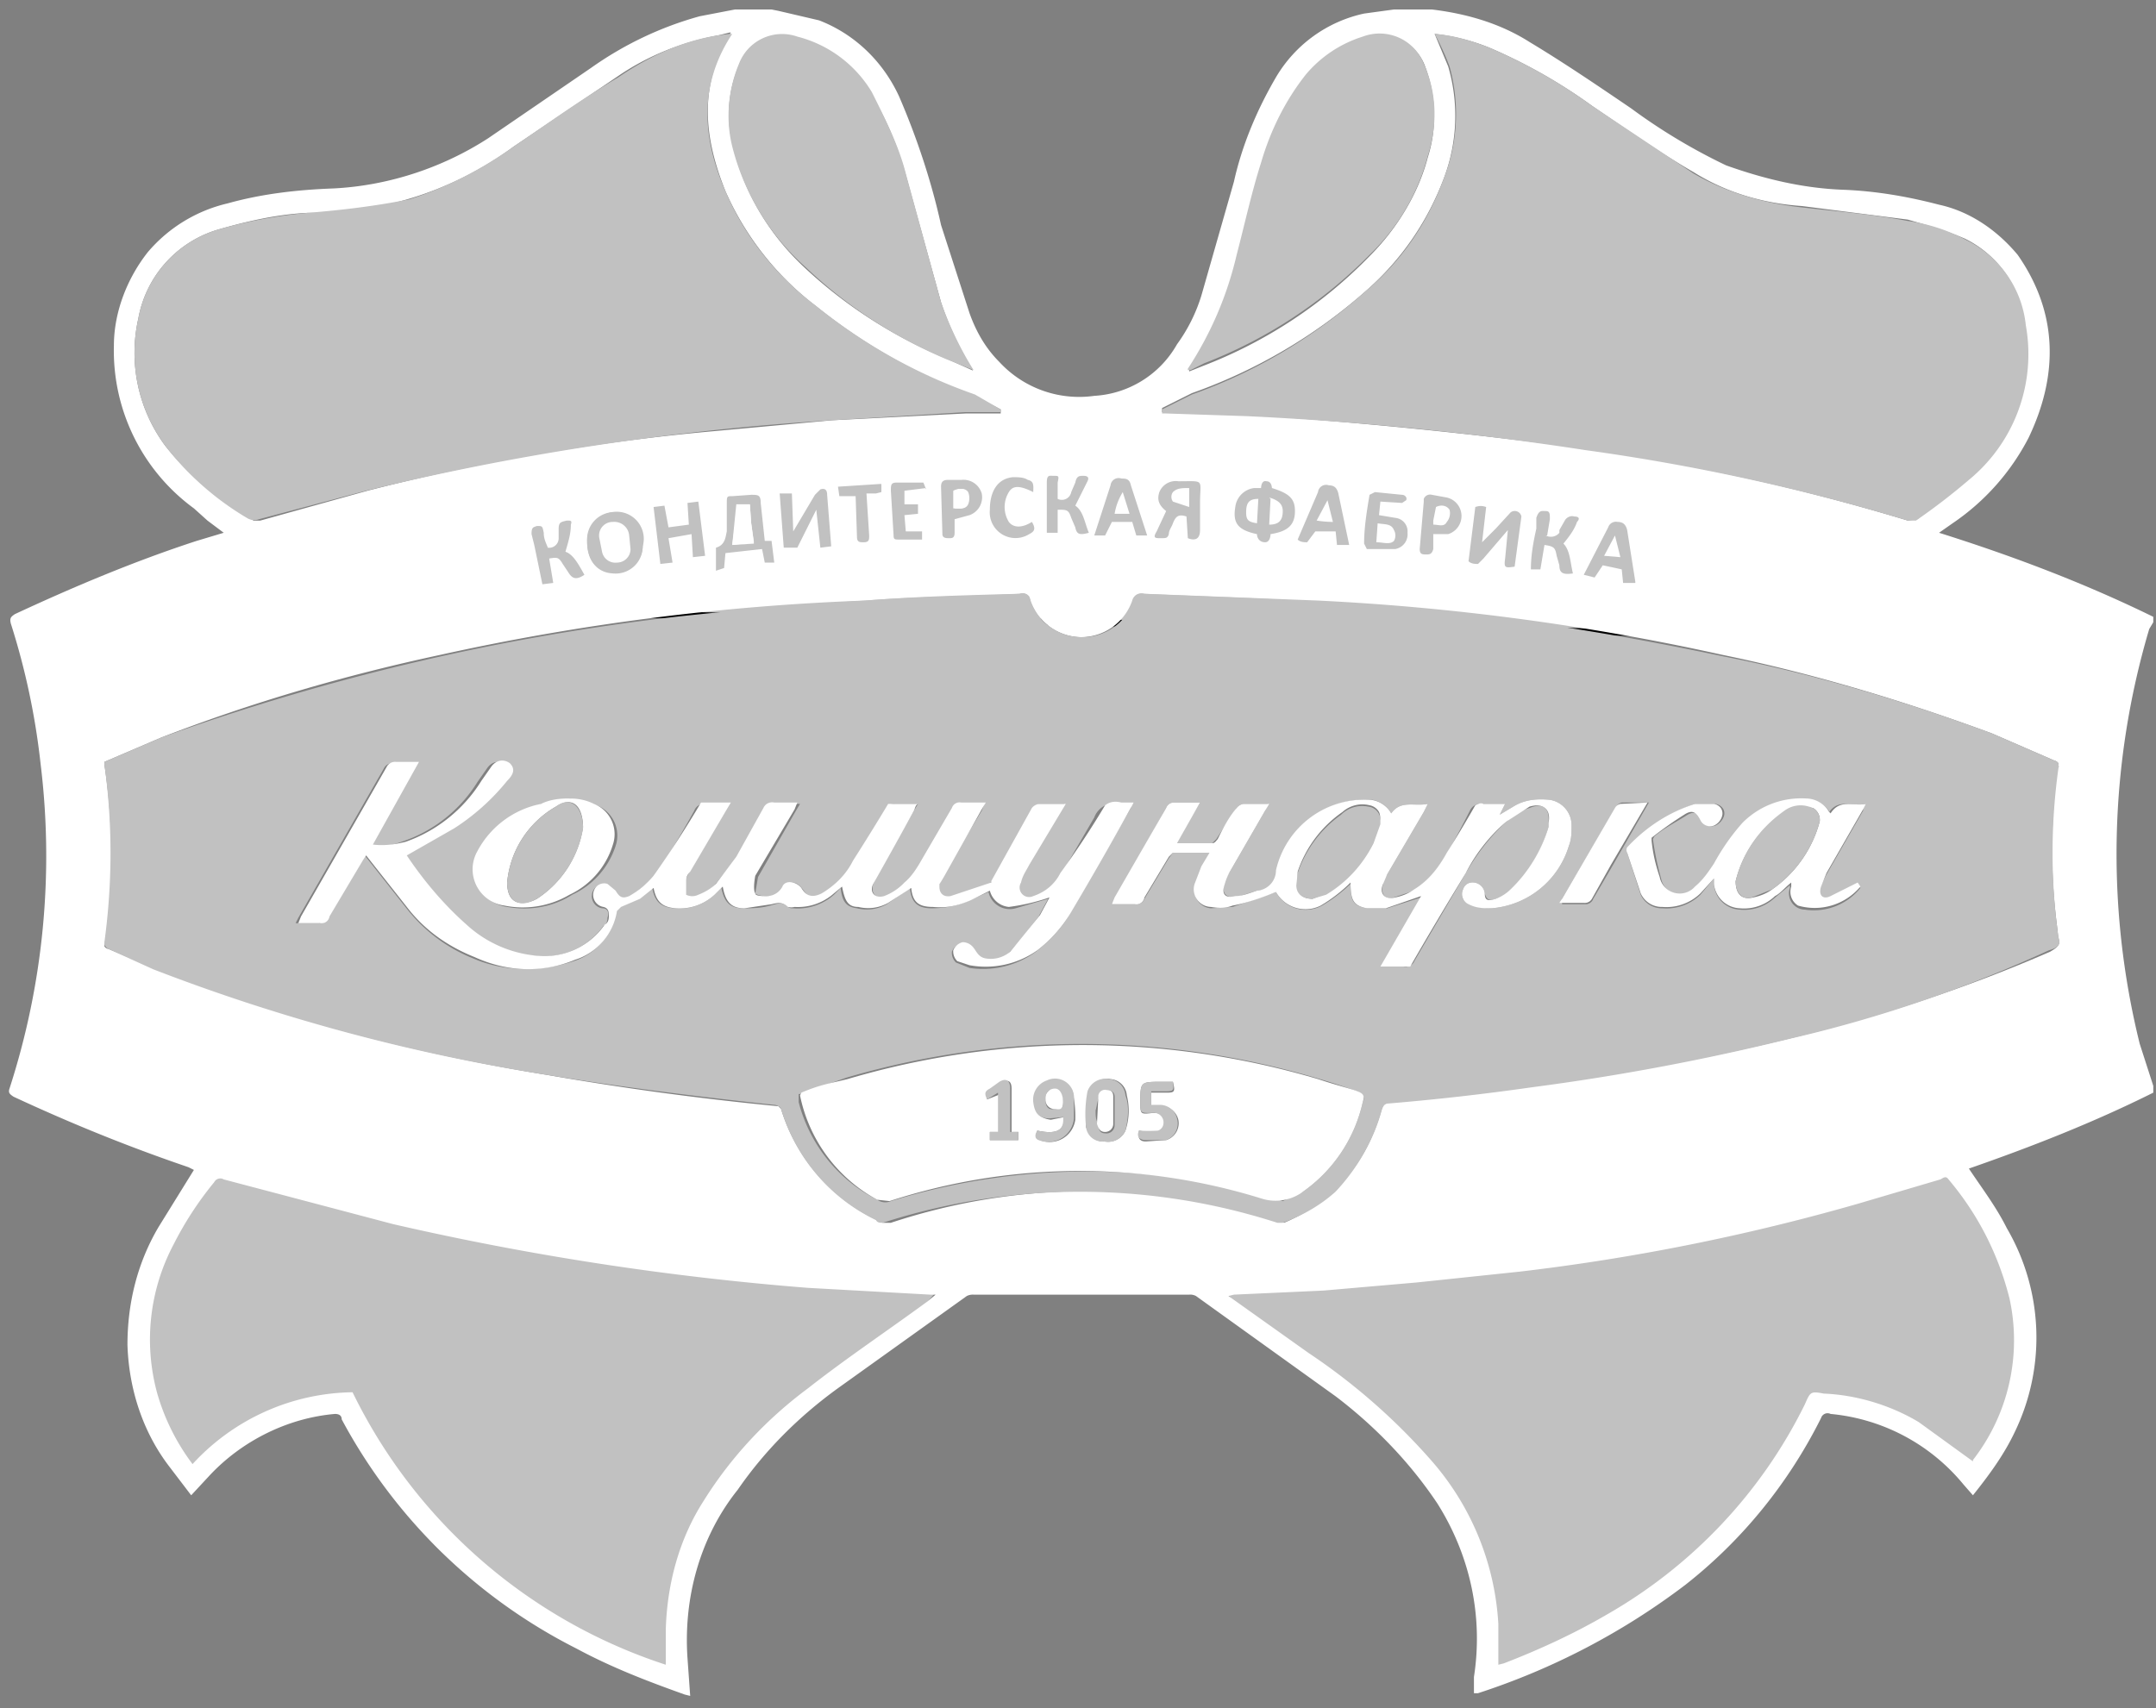
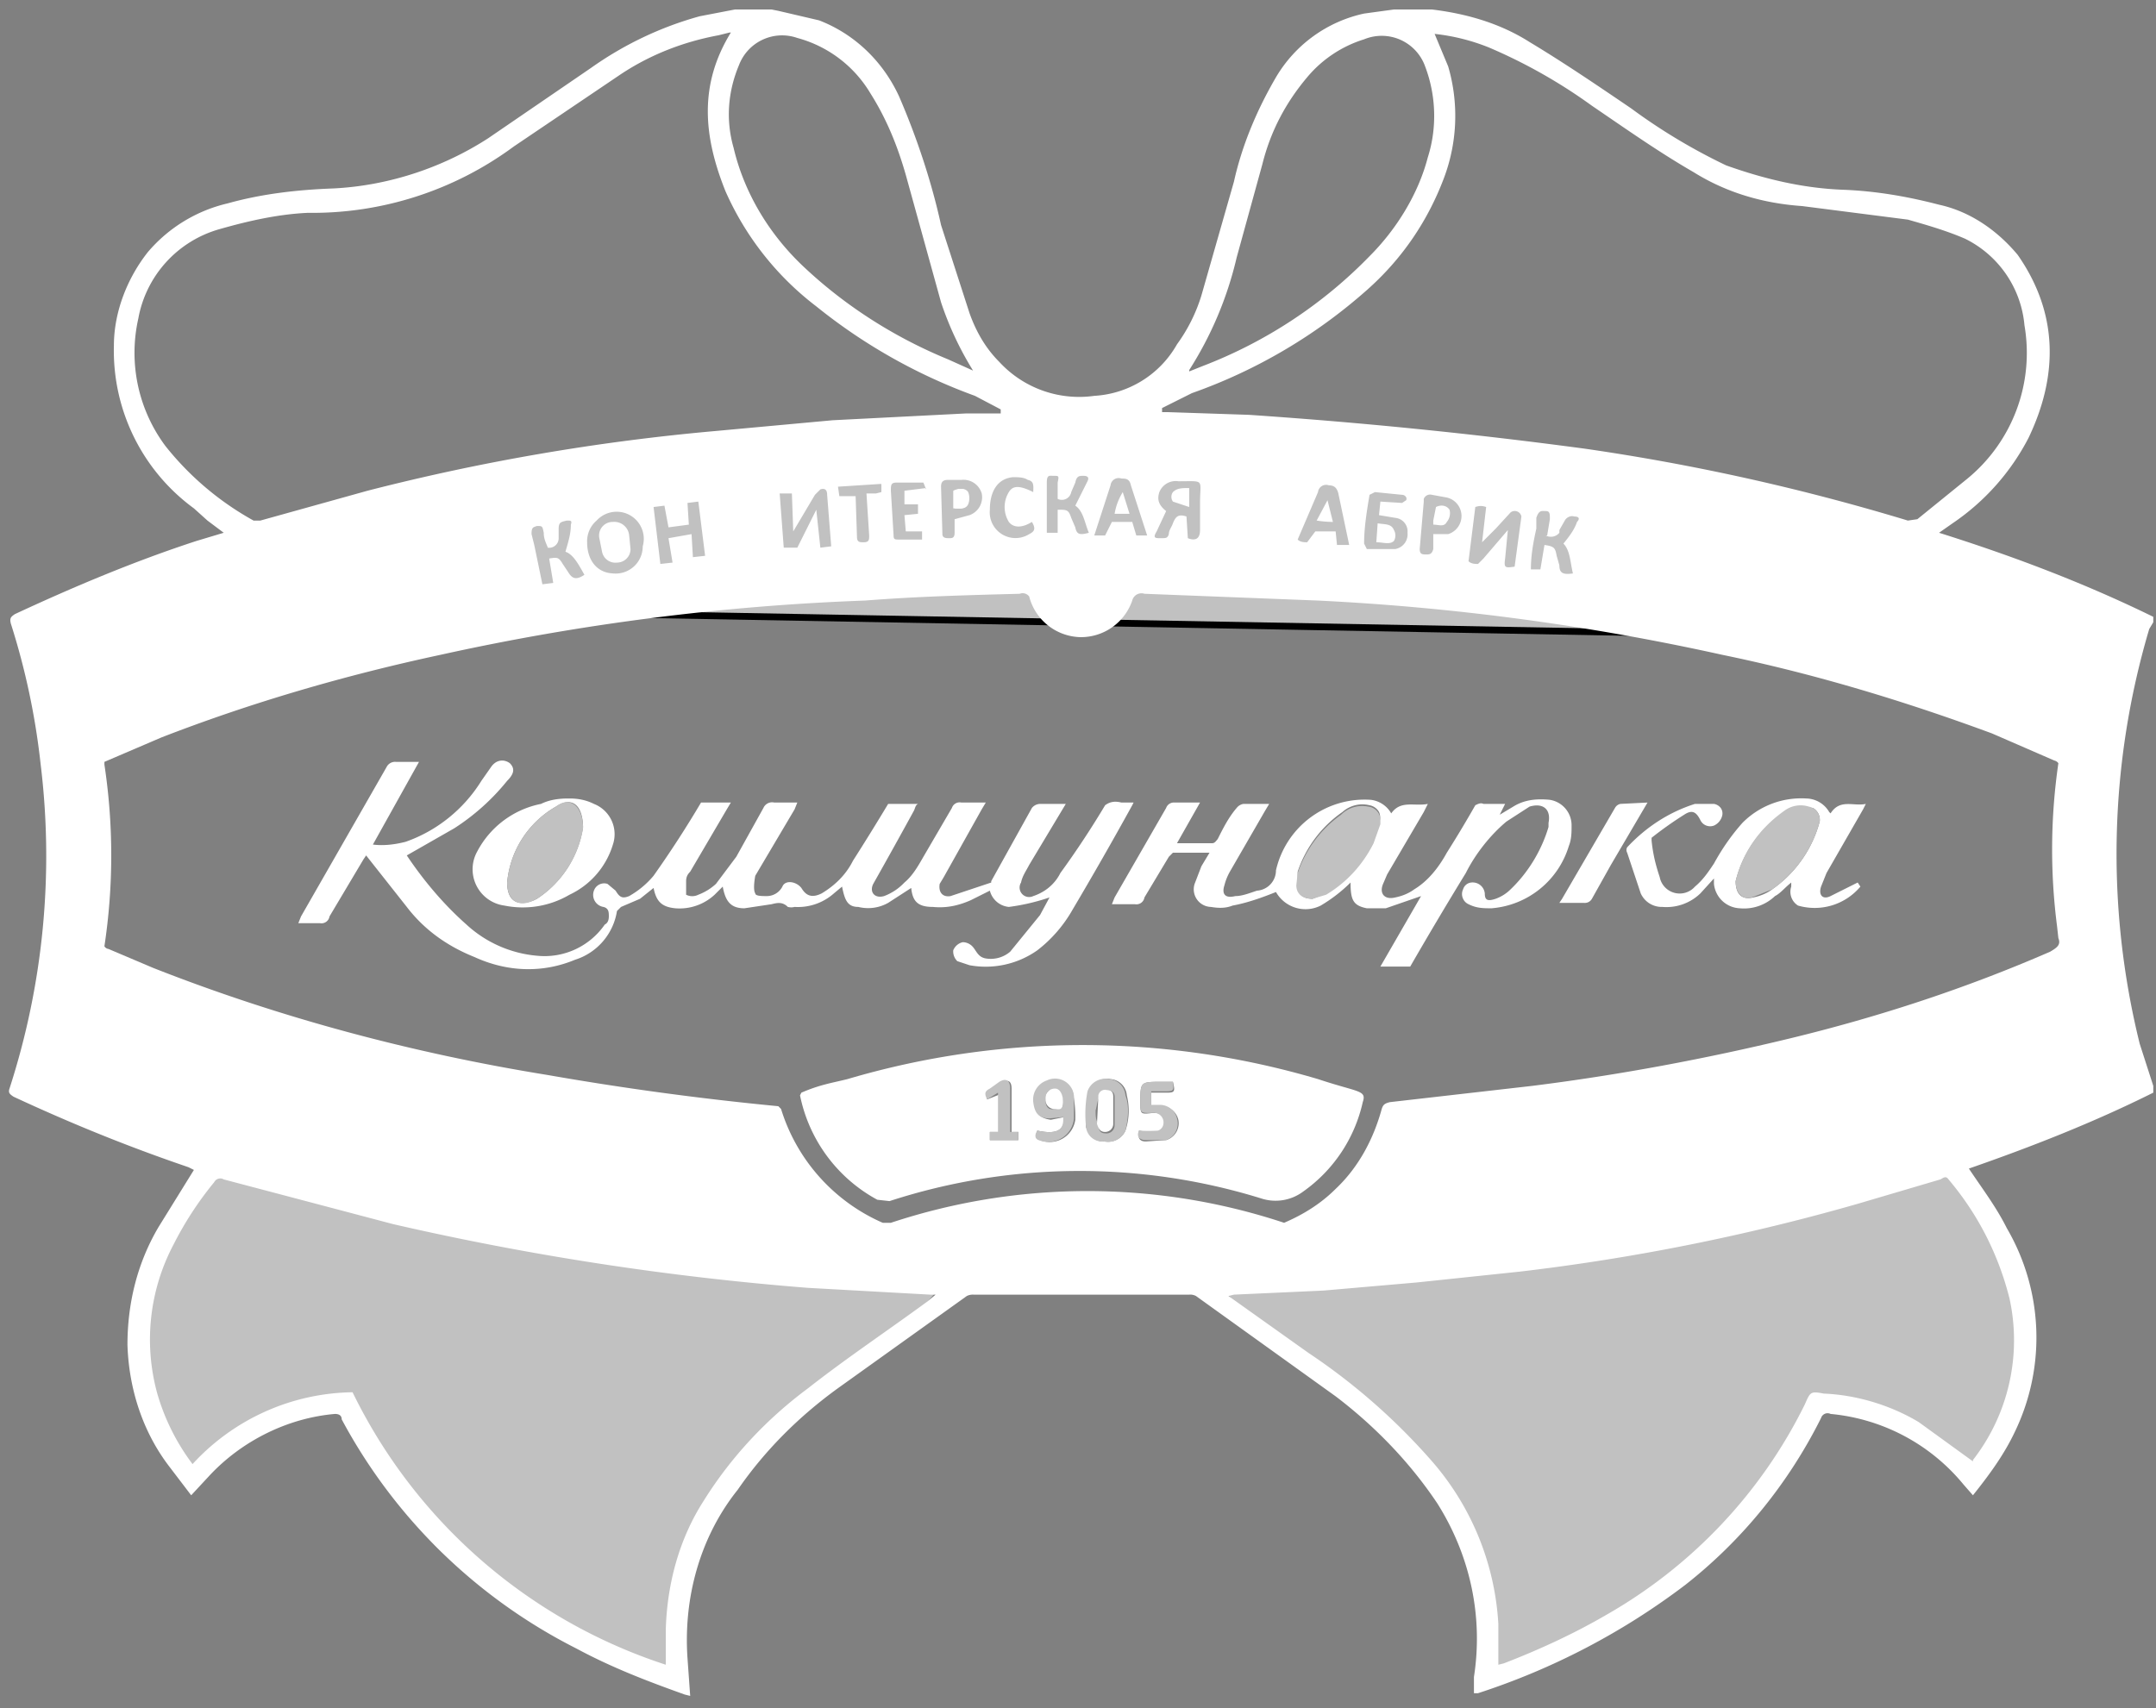
<svg xmlns="http://www.w3.org/2000/svg" width="159" height="126" fill="none">
  <rect width="100%" height="100%" fill="#808080" stroke="none" />
  <path fill="#C1C1C1" stroke="#000" stroke-width=".5" d="m40.2 45.2-8-6 16.5-5.5L96 32.5l28.7 4.5-2 9.7-82.6-1.5Z" />
  <path fill="#C1C1C1" d="M89.9 94.6s26.2-2 34.2-4.5l17.8-5.2a13 13 0 0 1 5.4 6.6c2 4.9 3 7.3 1.5 11.2-.8 2.3-2 4.4-3.4 6.4 0 0-4.2-4.6-7.3-5.2-1.3-.3-2.7-.5-4-.5 0 0-4.6 9.2-8.5 11.9-3.9 2.7-16 8.7-16 8.7a20 20 0 0 0-.8-9.6c-1.8-5-9.4-12-13-14.3a25.9 25.9 0 0 1-6-5.5ZM69.4 94.8s-26.2-2-34.2-4.4L17.4 85a13 13 0 0 0-5.4 6.6c-2 5-3 7.3-1.5 11.3.8 2.2 2 4.3 3.5 6.3 0 0 4.1-4.6 7.2-5.2 1.3-.3 2.7-.4 4-.4 0 0 4.6 9.1 8.5 11.8 3.9 2.7 16.1 8.7 16.1 8.7-.5-3.2-.3-6.5.8-9.6 1.7-5 9.3-11.9 12.9-14.2 2.3-1.5 4.3-3.4 6-5.6Z" />
  <path fill="#fff" d="M158.8 45.4v.5l-.3.5a58.3 58.3 0 0 0-.7 30.6l1 3.1v.5c-4.4 2.2-9 4-13.6 5.6 1 1.5 2 2.8 2.8 4.4a16 16 0 0 1 .6 15c-.8 1.7-1.9 3.2-3.1 4.7l-.7-.8a14.4 14.4 0 0 0-9.8-5.2.5.5 0 0 0-.7.3c-2.4 4.8-5.8 9-10 12.3a51.6 51.6 0 0 1-15.3 8h-.3v-1.2c.7-4.5-.3-9-2.7-12.8-2-3-4.6-5.7-7.5-7.9l-10.3-7.4a.9.9 0 0 0-.5-.1H71.8a1 1 0 0 0-.5.1l-9.5 6.8c-2.9 2.1-5.4 4.6-7.4 7.5-2.8 3.5-4 8-3.7 12.4l.2 2.8-.4-.1c-2.8-1-5.4-2-8-3.4a40.2 40.2 0 0 1-17.3-16.9c0-.2-.1-.4-.5-.4-3.5.3-6.9 2-9.3 4.6l-1.3 1.4-1.6-2.1c-2-2.6-3-5.8-3.1-9 0-3 .7-6 2.3-8.7l2.6-4.2-.4-.2C9.5 84.6 5.3 82.9 1 80.9c-.3-.2-.4-.3-.3-.6A55.7 55.7 0 0 0 3 56.4 53 53 0 0 0 .8 46c-.1-.4 0-.5.3-.7 4.3-2 8.8-3.9 13.4-5.4l2-.6-1.2-.9-1-.9a14.4 14.4 0 0 1-5.9-12c0-2.5 1-5 2.5-6.9a11 11 0 0 1 5.9-3.6c2.5-.7 5.1-1 7.8-1.1 4-.2 8-1.5 11.4-3.7l7.6-5.2c2.4-1.7 5.1-3 8-3.8l2.6-.5h2.7l.5.1 3 .7c2.6 1 4.7 3 5.9 5.6 1.3 3 2.4 6.3 3.1 9.5l2.1 6.5c.5 1.4 1.2 2.6 2.2 3.6a8 8 0 0 0 7 2.5 7.5 7.5 0 0 0 6.1-3.8c.8-1.1 1.4-2.3 1.8-3.6l2.4-8.4c.6-2.7 1.7-5.3 3.1-7.7a10 10 0 0 1 6.5-4.7l2.2-.3h2.8c2.5.3 5 1 7.2 2.4 2.5 1.5 5 3.2 7.5 4.9a43 43 0 0 0 7 4.2c2.8 1 5.7 1.7 8.7 1.8 2.4.1 4.7.5 7 1.1 2.3.5 4.3 1.9 5.8 3.7 3 4.3 3 8.9.8 13.5a17.1 17.1 0 0 1-5.6 6.3l-1 .7c5.4 1.7 10.7 3.7 15.8 6.2ZM7.7 56.2v.2a44.8 44.8 0 0 1 0 13.4.4.4 0 0 0 .3.2l3.3 1.4c9.4 3.7 19.2 6.3 29.1 7.9a220.8 220.8 0 0 0 17 2.3l.2.2a13.5 13.5 0 0 0 7.5 8.4h.6a46.1 46.1 0 0 1 29 0c1.4-.6 2.7-1.4 3.8-2.5 1.7-1.6 2.8-3.7 3.4-5.9.1-.3.2-.4.6-.5l10.5-1.2c6.4-.8 12.8-2 19-3.5 6.6-1.6 13-3.7 19.2-6.4.5-.3.8-.5.6-1l-.1-.9a44.2 44.2 0 0 1 .1-12 .5.5 0 0 0-.3-.2l-4.6-2c-6.5-2.4-13.1-4.4-19.9-5.8a177.9 177.9 0 0 0-29.8-4l-12.8-.5a.7.7 0 0 0-.9.5 4 4 0 0 1-3.8 2.7 4 4 0 0 1-3.8-3 .6.6 0 0 0-.7-.2c-3.8.1-7.6.2-11.4.5a174.2 174.2 0 0 0-31.3 4c-7 1.5-13.9 3.5-20.6 6.1l-4.2 1.8Zm78-26v.2h.4l6 .2a377.2 377.2 0 0 1 24.8 2.5 161.5 161.5 0 0 1 23.8 5.3l.7-.1 3.7-3a12 12 0 0 0 4.2-11.3 7.9 7.9 0 0 0-4.4-6.4c-1.4-.6-2.8-1-4.2-1.4l-7.8-1c-2.9-.2-5.6-1-8-2.5-2.6-1.5-5-3.2-7.5-4.9a39 39 0 0 0-7.6-4.3 15 15 0 0 0-4-1l1 2.4a13 13 0 0 1-.3 8.2c-1.2 3.2-3.1 6-5.7 8.3A39 39 0 0 1 87.9 29l-2.2 1.1ZM53.9 2.4h-.1l-.8.2c-2.7.5-5.2 1.5-7.4 3l-7.7 5.2a25 25 0 0 1-15.2 4.9c-2.2.1-4.4.6-6.5 1.2a8.4 8.4 0 0 0-6 6.6 11.5 11.5 0 0 0 2 9.4 21.7 21.7 0 0 0 6.5 5.5h.5l7.9-2.2a160 160 0 0 1 25.6-4.4l8.7-.8 9.8-.5h2.6v-.3l-1.9-1a40.8 40.8 0 0 1-11.7-6.6 21.7 21.7 0 0 1-6.7-8.5c-1.6-4-2-7.8.4-11.7ZM26 102.7a39.2 39.2 0 0 0 23.1 20.1v-2.6c.1-3.4 1-6.7 2.8-9.5 2-3.2 4.6-6 7.7-8.3 2.8-2.2 5.8-4.2 8.8-6.4l.6-.5h-.4l-9-.5A209.9 209.9 0 0 1 29 90.3L16.5 87a.5.5 0 0 0-.7.2 25 25 0 0 0-3 4.6 15 15 0 0 0-1.2 11 16 16 0 0 0 2.6 5.2 16.3 16.3 0 0 1 11.8-5.3Zm119.5 5a14.4 14.4 0 0 0 2.7-11.9c-.8-3.2-2.3-6.2-4.5-8.8-.2-.3-.4-.1-.6 0l-6.1 1.8a156.6 156.6 0 0 1-24.9 5l-7.6.8-6.9.6-6.6.3-.4.1.7.5 5.2 3.7a46 46 0 0 1 9.2 8.1 20 20 0 0 1 4.8 11.9v3l.4-.1c2.6-1 5.2-2.2 7.6-3.6 6.3-3.6 11.4-9 14.6-15.5.4-.9.4-1 1.4-.8 2.5.1 5 .9 7 2.1l4 2.9ZM71.8 27.4c-1-1.6-1.8-3.3-2.4-5.1l-2.6-9.4c-.6-2.1-1.4-4.1-2.6-6a9 9 0 0 0-5.4-4.1 3.4 3.4 0 0 0-4.3 2c-.8 1.9-1 4-.4 6.1.8 3.4 2.7 6.5 5.3 8.9 3 2.8 6.6 5.1 10.5 6.7l2 .9Zm15.9 0 1-.4c4.7-1.8 8.9-4.6 12.3-8.1 2-2 3.6-4.6 4.3-7.3.7-2.2.6-4.6-.2-6.7a3.4 3.4 0 0 0-4.5-2 8.9 8.9 0 0 0-4.2 2.8c-1.6 1.9-2.7 4-3.3 6.4L91.2 19c-.7 3-1.9 5.8-3.5 8.3Zm-27.2 13 .8-.1-.3-3.8c0-.4-.2-.5-.5-.4l-.4.4-1.6 2.7-.1-2.8h-.9l.3 4h1l1.4-2.8.3 2.8Zm51.2 1.4.5-3.7a.5.5 0 0 0-.8-.3l-1.1 1.2-1 1 .3-2.6c-.3-.1-.5-.1-.8 0l-.5 4c.2.2.5.2.7.2l.4-.4 1.8-2.1-.2 2.1c-.1.7 0 .7.7.6Zm-66.5.5a2 2 0 0 0 2.2-2 2 2 0 0 0-3.4-1.9 2 2 0 0 0-.7 1.6c0 1.4.8 2.3 2 2.3Zm42.4-2.6c.5.2.9.1.9-.6v-2c0-1.8.4-1.6-1.6-1.6a1.3 1.3 0 0 0-1.4.8c-.2.6 0 1 .5 1.4l-.7 1.5c-.3.5-.1.5.3.5s.5 0 .6-.3c0-.3.2-.5.3-.8.2-.5.4-.7 1-.5l.1 1.6Z" />
-   <path fill="#C1C1C1" d="m7.7 56.2 4.2-1.8a169.5 169.5 0 0 1 37.9-8.9c4.6-.5 9.3-.9 14-1.2 3.8-.3 7.6-.3 11.4-.5a.6.6 0 0 1 .8.5 4 4 0 0 0 3.7 2.7 4 4 0 0 0 4-3 .7.7 0 0 1 .6-.2c4.3.2 8.6.3 12.8.6l12.7 1.1c5.8.7 11.5 1.7 17.2 2.9 6.7 1.3 13.4 3.3 19.9 5.7l4.6 2a.5.5 0 0 1 .3.2v.2c.1 0 0 .1 0 .2a45 45 0 0 0 0 12.4c.2.6 0 .8-.7 1-6.1 2.8-12.5 5-19 6.5a173 173 0 0 1-19.1 3.6c-3.5.5-7 .9-10.6 1.2-.3 0-.4.2-.5.5-.6 2.2-1.8 4.3-3.4 6-1.1 1-2.5 1.8-3.9 2.3h-.4a47.4 47.4 0 0 0-29.1 0c-.2 0-.4 0-.5-.2a13.3 13.3 0 0 1-7-8.2.6.6 0 0 0-.5-.3c-5.6-.6-11.2-1.3-16.7-2.2a141 141 0 0 1-29.1-7.8L8 70a.5.5 0 0 1-.3-.5c.6-4.4.6-8.8 0-13.1v-.2Zm51.2 24.5v.6a11.2 11.2 0 0 0 5.8 7.2 1 1 0 0 0 1 .1 48.9 48.9 0 0 1 28.9 0l1.5-.7a11 11 0 0 0 4.4-6.6c.2-.4 0-.6-.4-.8a61.3 61.3 0 0 0-37.7-1L59 80.7Zm19.7-21.4h-1.9a.8.8 0 0 0-.5.3l-3 5.3-.2.3-3 1c-.5 0-.9-.4-.7-1l.2-.6 2.9-4.8.2-.5H71a.6.6 0 0 0-.7.4l-2 3.6-1.5 1.9a4 4 0 0 1-1.6 1c-.6.1-1-.3-.8-1l.4-.9 2.6-4.5.3-.5H66a.7.7 0 0 0-.7.4l-2.3 3.8c-.5 1-1.3 1.9-2.3 2.4-.7.4-1 .4-1.5-.3s-1.1-.6-1.4-.1a1.3 1.3 0 0 1-1.1.6c-.3 0-.8 0-1-.2l.2-1.2 2.8-4.9.3-.5H57a.7.7 0 0 0-.7.4l-2 3.6-1.6 2a4 4 0 0 1-1.3.8 1 1 0 0 1-.9-.1c-.2-.2-.1-.6 0-1l.3-.6 2.7-4.6.2-.5h-1.6a.8.8 0 0 0-.9.5 78.4 78.4 0 0 1-3 5l-1.8 1.4c-.6.2-.8 0-1.1-.4l-.6-.5a.8.8 0 0 0-1 .5.9.9 0 0 0 .7 1.2c.5 0 .5.4.4.7 0 .3-.1.5-.3.6a5.4 5.4 0 0 1-5.1 2.2c-2-.1-3.8-1-5.3-2.2a26.6 26.6 0 0 1-4.4-5.2l3.5-1.9c1.5-1 2.8-2.2 4-3.5.4-.6.4-1 0-1.3-.3-.3-.9-.3-1.3.3l-.7 1a10.4 10.4 0 0 1-5.6 4.4c-.8.3-1.6.4-2.4.3l3.5-6.1h-1.7a.7.7 0 0 0-.7.4l-6.3 11-.2.4h1.7a.6.6 0 0 0 .7-.4l2.5-4.2.2-.4 3 3.8c1.3 1.7 3 3 5 3.8 2.3 1 5 1 7.4.2a4.5 4.5 0 0 0 3.1-3.7l.3-.3 1.4-.6 1-.8c.2 1 .6 1.4 1.6 1.5a3.8 3.8 0 0 0 3-1l.5-.5c.2 1 .6 1.5 1.6 1.5.6 0 1.3 0 2-.2.4-.1.8-.3 1.2 0 .2.2.3.2.5.2a4 4 0 0 0 3-1l.5-.5c.1 1 .4 1.4 1.2 1.5a3 3 0 0 0 2.2-.3l1.7-1.2c.1 1 .5 1.5 1.6 1.5 1 0 2-.2 2.8-.6l1.4-.6a1.6 1.6 0 0 0 2 1.2l2.4-.7-.7 1.3a51 51 0 0 1-2.2 2.7 2.2 2.2 0 0 1-1.9.5c-.5 0-.6-.6-.9-.9a1 1 0 0 0-.7-.3 1 1 0 0 0-.7.6 1 1 0 0 0 .3.8l1 .4a6.6 6.6 0 0 0 4.9-1.2c1-.8 2-1.8 2.6-3l4.4-7.6v-.3h-.8a1.6 1.6 0 0 0-1.9 1l-2.5 4.3c-.5.7-1.2 1.3-2.1 1.6a.7.7 0 0 1-1-1l.7-1.3 2.7-4.6Zm23.2 12h1.7a.7.7 0 0 0 .8-.4l3.8-6.5c.8-1.4 1.8-2.7 3-3.8.5-.4 1-.8 1.7-1 1-.4 1.5 0 1.4 1.1v.3c-.5 1.8-1.5 3.4-2.8 4.7a3 3 0 0 1-1.1.6c-.5.2-.7 0-.8-.4a.9.9 0 0 0-1-.8.7.7 0 0 0-.6.5.8.8 0 0 0 0 .7.8.8 0 0 0 .5.4c.5.2 1 .3 1.6.3a6.5 6.5 0 0 0 5.7-4.6c.2-.5.2-1 .2-1.5a1.9 1.9 0 0 0-1.6-1.9c-1-.1-1.9 0-2.7.5l-1 .6.4-.8h-1.6a.9.9 0 0 0-1 .5 84 84 0 0 1-1.7 3.2c-.6 1-1.4 2-2.4 2.7l-1.5.5c-.7.2-1-.3-.8-1 0-.3.2-.5.3-.7l2.7-4.6.3-.6c-1 .2-2-.3-2.7.7a2 2 0 0 0-1.4-1 6.7 6.7 0 0 0-7 5.2 1.5 1.5 0 0 1-1.5 1.5l-1.6.5c-.7 0-1-.3-.8-1 0-.3.2-.6.4-.9l2.6-4.5.2-.5h-1.8a.8.8 0 0 0-.5.3l-1.5 2.3-.3.3h-2.7l1.8-3h-1.9a.6.6 0 0 0-.6.4l-3.7 6.6-.3.5h1.8a.6.6 0 0 0 .6-.4l1.8-3 .3-.4h2.8l-.6 1-.5 1.3a1.3 1.3 0 0 0 1.1 1.8l1.6-.1 3.2-1.1a2.5 2.5 0 0 0 3.4 1 11.2 11.2 0 0 0 2.1-1.6c0 1.3.2 1.6 1.2 1.8h1.5l2.5-.8-3 5.2ZM135 60a2 2 0 0 0-1.7-1 6.1 6.1 0 0 0-4.7 1.7c-.8.9-1.5 2-2 3-.4.7-1 1.3-1.5 1.8a1.5 1.5 0 0 1-2.6-.7 21.4 21.4 0 0 1-.6-2.9l.1-.2c.7-.6 1.5-1 2.3-1.5.6-.4.9-.3 1.2.3a.8.8 0 0 0 1 .4 1.2 1.2 0 0 0 .6-.6.7.7 0 0 0 0-.6.8.8 0 0 0-.6-.4H125a11.6 11.6 0 0 0-5 3.4v.2l1 3.1a1.7 1.7 0 0 0 1.6 1 3.6 3.6 0 0 0 2.8-1l1-1.2v.4a2 2 0 0 0 1.9 1.9 3.3 3.3 0 0 0 2.5-.8l1.2-1v.2a1.2 1.2 0 0 0 1.1 1.6 4.4 4.4 0 0 0 4.1-1.6l-.3-.3-2 1c-.6.2-.8-.1-.7-.7l.5-1 2.7-4.7c0-.1 0-.3.2-.5-1 .2-2-.4-2.7.6Zm-93-1-2 .3a6.8 6.8 0 0 0-4.6 3.6 2.7 2.7 0 0 0 2 4c1.7.3 3.4 0 4.8-.9a6 6 0 0 0 3.2-3.6 2.4 2.4 0 0 0-1.4-3 12 12 0 0 0-2-.5Zm79.6.2h-2a.6.6 0 0 0-.4.3l-4 6.8v.4h1.7a.6.6 0 0 0 .6-.4l1.4-2.4 2.7-4.7ZM85.7 30.2l2.2-1.1c4.8-1.7 9.1-4.3 12.9-7.7 2.6-2.2 4.5-5 5.7-8.3a13 13 0 0 0 .4-8.2 19 19 0 0 0-1.1-2.4c1.4.1 2.7.5 4 1a39 39 0 0 1 7.6 4.3l7.5 5c2.4 1.4 5.2 2.2 8 2.5 2.6.3 5.2.5 7.8 1 1.5.2 3 .7 4.3 1.4a7.9 7.9 0 0 1 4.4 6.3 12 12 0 0 1-4.2 11.4 47 47 0 0 1-3.9 3h-.6a155.8 155.8 0 0 0-23.8-5.2A238 238 0 0 0 92 30.7l-6-.2h-.3v-.3ZM54 2.5c-2.5 3.8-2.2 7.7-.5 11.6 1.4 3.3 3.7 6.2 6.6 8.4 3.6 2.9 7.5 5.1 11.8 6.6l1.9 1.1v.2h-2.6l-9.8.6A196 196 0 0 0 27 36.2l-7.9 2.1a1 1 0 0 1-.9-.1 21.3 21.3 0 0 1-6-5.3 11.5 11.5 0 0 1-2-9.4 8.4 8.4 0 0 1 6-6.6c2.1-.6 4.3-1 6.5-1.2 2.5-.2 5-.5 7.5-1 2.8-.9 5.3-2.2 7.7-3.9 2.5-1.7 5-3.5 7.7-5.1C47.8 4.2 50.3 3 53 2.6l.8-.1h.1Z" />
-   <path fill="#C1C1C1" d="m71.8 27.3-2-.8a34.6 34.6 0 0 1-10.4-6.8 17.7 17.7 0 0 1-5.4-8.9c-.5-2-.3-4.2.5-6.1a3.4 3.4 0 0 1 4.3-2 9 9 0 0 1 5.5 4.1c1 2 2 4 2.5 6l2.6 9.5c.6 1.7 1.4 3.4 2.4 5ZM87.6 27.2c1.7-2.6 2.9-5.4 3.6-8.4.6-2.3 1.1-4.6 1.8-6.8.7-2.4 1.8-4.6 3.3-6.5a9 9 0 0 1 4.2-2.8 3.5 3.5 0 0 1 4.5 2c1 2.2 1 4.6.3 6.8-.7 2.7-2.2 5.3-4.3 7.3a34.7 34.7 0 0 1-12.2 8l-1 .5h-.2ZM52.8 42.1v-1.7c.7-.2.7-.8.8-1.2v-2c0-.6 0-.6.4-.6l1.4-.1c.5 0 .7 0 .7.6l.3 2.8h.5l.2 1.6h-.7l-.2-1-2.7.3-.1 1.1-.6.2Zm1.6-4.8-.4 2.9 1.6-.2-.2-1.4-.1-1.4h-1ZM92.7 39.4c-1.4-.3-1.8-.8-1.6-2a1.6 1.6 0 0 1 1.4-1.4h.5s0-.6.4-.5c.4 0 .4.5.4.5 1.3.4 1.7.8 1.7 1.7 0 1-.5 1.5-1.8 1.7 0 0 0 .6-.4.6s-.6-.3-.6-.6Zm1-2.6-.1 1.9c.7 0 1-.3 1-1 0-.5-.3-.8-1-1Zm-1 1.8.1-1.8c-.7 0-.9.3-.9 1 0 .6.2.7.8.8ZM45.2 42.2c-1.2 0-1.9-.9-1.9-2.3a2 2 0 0 1 2.3-2.1 2.1 2.1 0 0 1 1.8 2.3 2 2 0 0 1-2.2 2.1Z" />
  <path fill="#fff" d="M87.7 36c-.5 0-.9 0-1.2.3a.6.6 0 0 0 0 .7l1.2.4V36Z" />
  <path fill="#C1C1C1" d="m48.2 37.4.8-.1.3 1.6 1.5-.2-.1-1.6.8-.1.5 4-.9.1-.1-1.7-1.7.3.3 1.8-.9.1-.5-4.2ZM101.8 37l-.1 1 1.2.2a1 1 0 0 1 .9 1.1 1.1 1.1 0 0 1-.9 1.2h-2.1l-.2-.4c0-1.2.2-2.4.4-3.6l.4-.2 2 .2c.2 0 .4.2.3.4l-.3.2-1.6-.1Zm-.3 3c.5 0 1 .2 1.3-.1a.8.8 0 0 0 0-.8c-.2-.5-.7-.4-1.2-.5l-.1 1.4ZM84.7 39.5h-.9l-.3-1H82l-.5 1h-.8l1.2-3.7a.6.6 0 0 1 .8-.5c.3 0 .6 0 .7.5l1.2 3.7ZM40.4 40.4a.7.7 0 0 0 .8-.7V39c0-.5.2-.5.6-.6.3 0 .4 0 .3.3 0 .7-.2 1.3-.4 2 .6.2 1 1 1.4 1.7-.6.4-.9.3-1.2-.2l-.4-.6c-.3-.5-.4-.5-1-.4l.3 1.8-.8.1-.6-2.9-.2-.8c0-.5.1-.5.4-.6.4 0 .4 0 .5.5 0 .5.2.8.3 1.1ZM78 36.8a.7.7 0 0 0 1-.5l.3-.7c.1-.5.3-.5.6-.5.4 0 .4.2.3.4l-.9 1.8c.6.4.7 1.3 1 2-.7.2-.9.1-1-.4l-.3-.7c-.2-.6-.3-.6-1-.6v1.7h-.8v-3.7c0-.6.2-.5.5-.5.4 0 .4 0 .3.5v1.2ZM114 39.5a.8.8 0 0 0 1-.2v-.2l.4-.7c.1-.2.4-.4.7-.3.4 0 .4.2.2.4-.2.6-.6 1.1-1 1.6.5.5.5 1.4.7 2.2-.7.1-1 0-1-.6l-.2-.7c-.1-.6-.2-.7-.9-.8l-.3 1.8h-.7c0-1.1.2-2.1.4-3v-.8c.2-.6.4-.5.7-.5.3 0 .3.2.3.6l-.2 1.2ZM70.4 38.3v1c0 .4-.2.4-.4.4s-.5 0-.5-.3l-.1-3.5c0-.3.1-.5.5-.5h1a1.4 1.4 0 0 1 1.5 1 1.4 1.4 0 0 1-.9 1.6l-1.1.3Zm0-.8c.4 0 .8.1 1-.3a1.2 1.2 0 0 0 0-.9c-.2-.3-.6-.3-1-.1v1.3ZM105.7 39.4v1.1c-.1.4-.3.4-.5.4-.3 0-.5 0-.5-.4l.3-3.5v-.2a.5.5 0 0 1 .6-.3l1.1.2a1.4 1.4 0 0 1 .1 2.7h-1Zm0-.7c.4 0 .8.2 1-.2a1 1 0 0 0 .2-.9c-.2-.3-.6-.4-1-.2l-.2 1v.3ZM68.3 36l-1.6.2v1h1v.7l-1 .1.1 1.2H68v.6h-1.7c-.3 0-.4 0-.4-.3l-.2-3.3c0-.4 0-.6.4-.6h2l.2.5ZM76.2 36.3c-1-.5-1.5-.5-1.8 0a2.1 2.1 0 0 0 0 2.2c.3.4.9.5 1.7 0 .3.5.2.7-.2.9a1.9 1.9 0 0 1-2.9-1.8c0-1.4.6-2.3 1.7-2.4.4 0 .8 0 1.1.2.5.1.4.5.4.9ZM65 35.7v.6l-.4.1h-.7l.2 3.1c0 .3 0 .5-.4.5-.3 0-.5 0-.5-.4l-.1-3h-1.2l-.1-.7 3.1-.2Z" />
  <path fill="#fff" d="M59.1 80.6c1.4-.6 2.2-.7 3.4-1a61.2 61.2 0 0 1 34.7 0c3 1 3.6.8 3.3 1.7a11 11 0 0 1-4.4 6.6 3.4 3.4 0 0 1-3.1.5 45.3 45.3 0 0 0-27.4.2l-.9-.1a11.3 11.3 0 0 1-5.7-7.7l.1-.2Zm21.1 2.6a1.2 1.2 0 0 0 1.3 1 1.4 1.4 0 0 0 1.5-.8c.3-.9.3-1.8.1-2.6a1.3 1.3 0 0 0-1.2-1.2 1.4 1.4 0 0 0-1.6 1 9 9 0 0 0-.2 2.6h.1Zm-3.7.2c-.1.3-.2.6.2.7a1.9 1.9 0 0 0 2.6-1.5 8.6 8.6 0 0 0-.2-2.1 1.4 1.4 0 0 0-1.8-.7 1.5 1.5 0 0 0-1 1.5c0 .8.4 1.2 1.2 1.3l1-.2c0 1-.6 1.3-2 1Zm7.5 0c-.1.5 0 .8.5.8l1.5-.1a1.3 1.3 0 0 0 .9-1.5 1.3 1.3 0 0 0-1.3-1h-.7v-1h1c.7 0 .8 0 .6-.8h-.8c-1.6 0-1.6 0-1.6 1.5 0 .9 0 .9.9.8h.3a.7.7 0 0 1 .6.8.6.6 0 0 1-.7.7l-1.2-.2Zm-9.4.1v-3.2c0-.6-.3-.7-.8-.4l-.7.4c-.3.2-.4.4-.3.8l1-.4v2.8H73v.6h2.1v-.6h-.6ZM78.6 59.3l-2.7 4.5c-.2.4-.5.8-.6 1.3a.7.7 0 0 0 .9 1c.9-.3 1.6-.9 2-1.7a66.9 66.9 0 0 0 3.3-5c.4-.3.8-.3 1.2-.2h.9l-.1.2a283 283 0 0 1-4.4 7.7 10 10 0 0 1-2.6 3 6.6 6.6 0 0 1-5 1.1l-.9-.3a1 1 0 0 1-.3-.8 1 1 0 0 1 .7-.6 1 1 0 0 1 .7.3c.3.3.4.8 1 .9a2.2 2.2 0 0 0 1.8-.5l2.2-2.7.7-1.3a15.3 15.3 0 0 1-3 .7 1.6 1.6 0 0 1-1.4-1.2l-1.4.7c-.9.4-1.8.6-2.8.5-1.1 0-1.5-.4-1.6-1.4l-1.7 1.1a3 3 0 0 1-2.2.3c-.8 0-1-.5-1.2-1.5l-.6.5a4 4 0 0 1-2.9 1 1 1 0 0 1-.5 0c-.4-.4-.8-.3-1.2-.2l-2 .3c-1 0-1.4-.5-1.6-1.6l-.6.6a3.8 3.8 0 0 1-2.9 1c-1-.1-1.4-.5-1.6-1.5l-1 .8-1.4.6-.3.3a4.5 4.5 0 0 1-3.1 3.6c-2.4 1-5 .9-7.4-.2-2-.8-3.7-2-5-3.7l-3-3.8-.2.3-2.5 4.2a.6.6 0 0 1-.7.5H22l.2-.5 6.3-11a.7.7 0 0 1 .7-.4h1.7l-3.4 6.1c.8.1 1.6 0 2.4-.2 2.3-.8 4.3-2.4 5.6-4.5l.7-1c.4-.6 1-.6 1.4-.3.4.4.3.8-.2 1.3a16.4 16.4 0 0 1-3.9 3.5l-3.5 2c1.2 1.8 2.7 3.6 4.4 5.1a8.8 8.8 0 0 0 5.2 2.3 5.4 5.4 0 0 0 5-2.3c.2-.1.3-.3.3-.6s0-.6-.4-.7a.9.9 0 0 1-.7-1.2.8.8 0 0 1 1-.5l.6.5c.3.5.5.6 1 .4.7-.4 1.3-.9 1.8-1.5a78.5 78.5 0 0 0 3.5-5.4h2.2l-.3.5-2.7 4.6c-.2.2-.3.4-.3.7v1a1 1 0 0 0 .9 0 4 4 0 0 0 1.3-.8l1.5-2 2-3.6a.7.7 0 0 1 .8-.4h1.7l-.2.5-2.9 4.9s-.2 1 0 1.3c0 .2.5.2.8.2a1.3 1.3 0 0 0 1.2-.7c.2-.5 1-.4 1.4.1.3.5.7.8 1.5.4 1-.6 1.8-1.4 2.3-2.4a183.6 183.6 0 0 0 2.6-4.2h2.2c-.2.1-.2.3-.3.5a467 467 0 0 1-3 5.4c-.3.6.1 1.1.8.9a4 4 0 0 0 1.5-1c.6-.5 1-1.2 1.4-1.9l2.1-3.6a.6.6 0 0 1 .7-.4h1.8l-.3.5-2.8 5-.3.5c-.1.6.2 1 .8.9l3-1V65l3-5.4a.8.8 0 0 1 .6-.3h2ZM101.8 71.3l3-5.2-2.6.9h-1.4c-1-.2-1.2-.6-1.2-1.9a11.2 11.2 0 0 1-2.2 1.7 2.5 2.5 0 0 1-3.3-1c-1 .4-2.1.8-3.2 1-.5.2-1 .2-1.6.1a1.3 1.3 0 0 1-1.2-1.7l.5-1.3.6-1h-2.7l-.3.3-1.8 3a.6.6 0 0 1-.7.5H82l.2-.5 3.8-6.6a.6.6 0 0 1 .6-.4h1.9l-1.7 3h2.6c.2 0 .3-.2.4-.3.4-.8.8-1.6 1.4-2.3a.8.8 0 0 1 .5-.3h1.9l-.3.5-2.6 4.5a4 4 0 0 0-.4 1c-.2.6 0 1 .8.8.5 0 1-.2 1.6-.4a1.5 1.5 0 0 0 1.4-1.5 6.7 6.7 0 0 1 7-5.2 2 2 0 0 1 1.5 1c.7-1 1.7-.5 2.7-.7l-.3.6-2.7 4.6-.3.7c-.3.7.1 1.2.9 1 .5-.1 1-.3 1.4-.6 1-.6 1.8-1.6 2.4-2.7a85.4 85.4 0 0 0 2.1-3.5c.2-.1.4-.2.6-.1h1.6l-.4.8 1-.6c.8-.5 1.7-.6 2.7-.5a1.9 1.9 0 0 1 1.6 1.9c0 .5 0 1-.2 1.5A6.5 6.5 0 0 1 110 67c-.6 0-1.1 0-1.7-.3a.8.8 0 0 1-.4-.4.8.8 0 0 1 0-.7.7.7 0 0 1 .6-.5.9.9 0 0 1 1 .8c0 .5.2.6.8.4a3 3 0 0 0 1-.6c1.4-1.3 2.4-3 2.9-4.7v-.3c.2-1-.4-1.5-1.4-1.2l-1.7 1.1c-1.2 1-2.3 2.4-3 3.8a296.8 296.8 0 0 0-4.1 6.9h-2.2Zm-5-5 1-.4c1.5-.9 2.7-2.2 3.5-3.8l.4-1.4a1 1 0 0 0 0-.8 1 1 0 0 0-.7-.5 2.2 2.2 0 0 0-2 .5 8.7 8.7 0 0 0-3.3 4.4v1c0 .6.3 1 1.1 1ZM135 60c.7-1.1 1.7-.5 2.6-.7l-.2.4-2.7 4.7-.4 1c-.2.6.1 1 .7.7l2-1 .2.3a4.4 4.4 0 0 1-4.6 1.4 1.2 1.2 0 0 1-.5-1.4v-.3c-.5.4-.8.8-1.2 1a3.3 3.3 0 0 1-2.6.9 2 2 0 0 1-1.9-1.8v-.4l-1 1.1a3.6 3.6 0 0 1-2.8 1 1.7 1.7 0 0 1-1.6-1l-1-3a.4.4 0 0 1 0-.4c1.4-1.5 3.1-2.6 5-3.2h1.4a.8.8 0 0 1 .5.3.7.7 0 0 1 .1.6 1.1 1.1 0 0 1-.6.7.8.8 0 0 1-1-.4c-.3-.6-.6-.8-1.2-.4a27.3 27.3 0 0 0-2.4 1.7v.2c.1 1 .3 1.8.6 2.7a1.5 1.5 0 0 0 2.6.7c.6-.5 1-1.1 1.4-1.7.6-1.1 1.3-2.1 2.1-3a6.1 6.1 0 0 1 4.7-1.8 2 2 0 0 1 1.7 1Zm-7 5c0 1 .5 1.4 1.3 1.2.5-.1 1-.3 1.4-.6a8.9 8.9 0 0 0 3.5-5 1 1 0 0 0-.5-1 1 1 0 0 0-.3 0 2 2 0 0 0-1.8.3A8.6 8.6 0 0 0 128 65Z" />
  <path fill="#fff" d="M42 58.9c.6 0 1.2.1 1.8.4a2.4 2.4 0 0 1 1.4 3A6 6 0 0 1 42 66a6.8 6.8 0 0 1-4.8.8 2.7 2.7 0 0 1-2-4 6.8 6.8 0 0 1 4.7-3.5c.6-.3 1.3-.4 2-.4Zm1 2.2c0-1.7-.8-2.4-2-1.6a7.2 7.2 0 0 0-3.6 5.6c0 1.4.8 1.8 2 1.3l.2-.1A7.7 7.7 0 0 0 43 61ZM121.5 59.2l-2.7 4.6-1.4 2.5a.6.6 0 0 1-.6.3H115l.2-.3 3.9-6.7a.6.6 0 0 1 .4-.3l2-.1ZM54.3 37.2h1l.1 1.4.2 1.5-1.6.1.3-3ZM44.2 39.7a1 1 0 0 1 1-1.2 1.1 1.1 0 0 1 1.2 1l.1 1a1 1 0 0 1-1 1 1 1 0 0 1-1.1-.8l-.2-1ZM83.3 37.9h-1.1c.1-.6.3-1.1.6-1.6l.5 1.6Z" />
  <path fill="#C1C1C1" d="M99.6 40.2h-1l-.1-1H97l-.6.8c-.2 0-.5 0-.7-.2l1.5-3.5a.6.6 0 0 1 .8-.5c.4 0 .6.2.7.6l.8 3.8Z" />
  <path fill="#fff" d="M98.3 38.5a8 8 0 0 1-1.2-.1l.8-1.5.4 1.6Z" />
-   <path fill="#C1C1C1" d="M120.6 43h-.9l-.1-1-1.4-.3-.6.9-.8-.2 1.8-3.5a.6.6 0 0 1 .7-.4c.4 0 .6.2.7.6l.6 3.8Z" />
  <path fill="#fff" d="m119.5 41.1-1.2-.1.8-1.5.4 1.6ZM70.3 37.5v-1.3c.4-.2.8-.2 1 .1a1.2 1.2 0 0 1 0 .9c-.2.4-.6.3-1 .3Z" />
  <path fill="#C1C1C1" d="M80.2 80.5a1.4 1.4 0 0 1 1.6-.9 1.3 1.3 0 0 1 1.2 1.2c.3.8.2 1.7 0 2.6a1.4 1.4 0 0 1-1.6.8 1.2 1.2 0 0 1-1.3-1 9 9 0 0 1 .1-2.7Zm.6 1.4c0 .4 0 .7.2 1 0 .4.1.7.5.7a.6.6 0 0 0 .7-.6v-2.1c0-.3-.2-.5-.6-.5a.5.5 0 0 0-.5.5c-.2.3-.2.7-.3 1ZM76.5 83.4c1.4.3 2 0 1.9-1l-1 .1c-.8 0-1.1-.4-1.2-1.2a1.5 1.5 0 0 1 1-1.6 1.4 1.4 0 0 1 2 1.4v1.4a1.9 1.9 0 0 1-2.6 1.6c-.3-.1-.3-.4-.1-.7Zm.6-2.3c0 .5.2.8.6.7.5 0 .7 0 .7-.4 0-.5-.2-1-.6-1-.5-.1-.7.2-.7.7ZM84 83.4a11 11 0 0 0 1.4 0 .6.6 0 0 0 .4-.5.7.7 0 0 0-.6-.8 1 1 0 0 0-.3 0c-.8 0-.8 0-.8-.8 0-1.5 0-1.5 1.5-1.5h.9c.1.7 0 .7-.6.7h-1v1h.6a1.3 1.3 0 0 1 1.3 1 1.3 1.3 0 0 1-.8 1.6h-1.5c-.5 0-.7-.3-.5-.7ZM74.6 83.5h.5v.6H73v-.6h.6v-2.9l-.8.5c-.2-.4-.2-.6.2-.8l.7-.5c.5-.3.8-.1.8.5v3.2ZM96.8 66.3c-.8 0-1.2-.4-1.2-1l.1-.9a8.7 8.7 0 0 1 3.2-4.3 2.2 2.2 0 0 1 2-.6 1 1 0 0 1 .9.9v.4l-.5 1.4c-.8 1.6-2 2.9-3.5 3.8l-1 .3ZM128 65l.1-.4c.6-2 1.8-3.6 3.5-4.8a2 2 0 0 1 1.8-.3 1 1 0 0 1 .8 1.1 8.9 8.9 0 0 1-3.5 5l-1.5.6c-.7.2-1.2-.3-1.2-1.2ZM43 61.1a7.7 7.7 0 0 1-3.4 5.2l-.2.1c-1.2.6-2 0-2-1.3a7.2 7.2 0 0 1 3.6-5.6c1-.8 2-.1 2 1.6Z" />
  <path fill="#fff" d="M81 80.8a.5.5 0 0 1 .6-.4c.3 0 .5.1.5.5v2a.6.6 0 0 1-.6.6c-.4 0-.5-.3-.6-.6l.1-2ZM77.1 81c0-.4.3-.7.7-.7.4 0 .6.5.6 1 0 .7-.4.5-.7.5-.2 0-.6-.2-.6-.7Z" />
</svg>